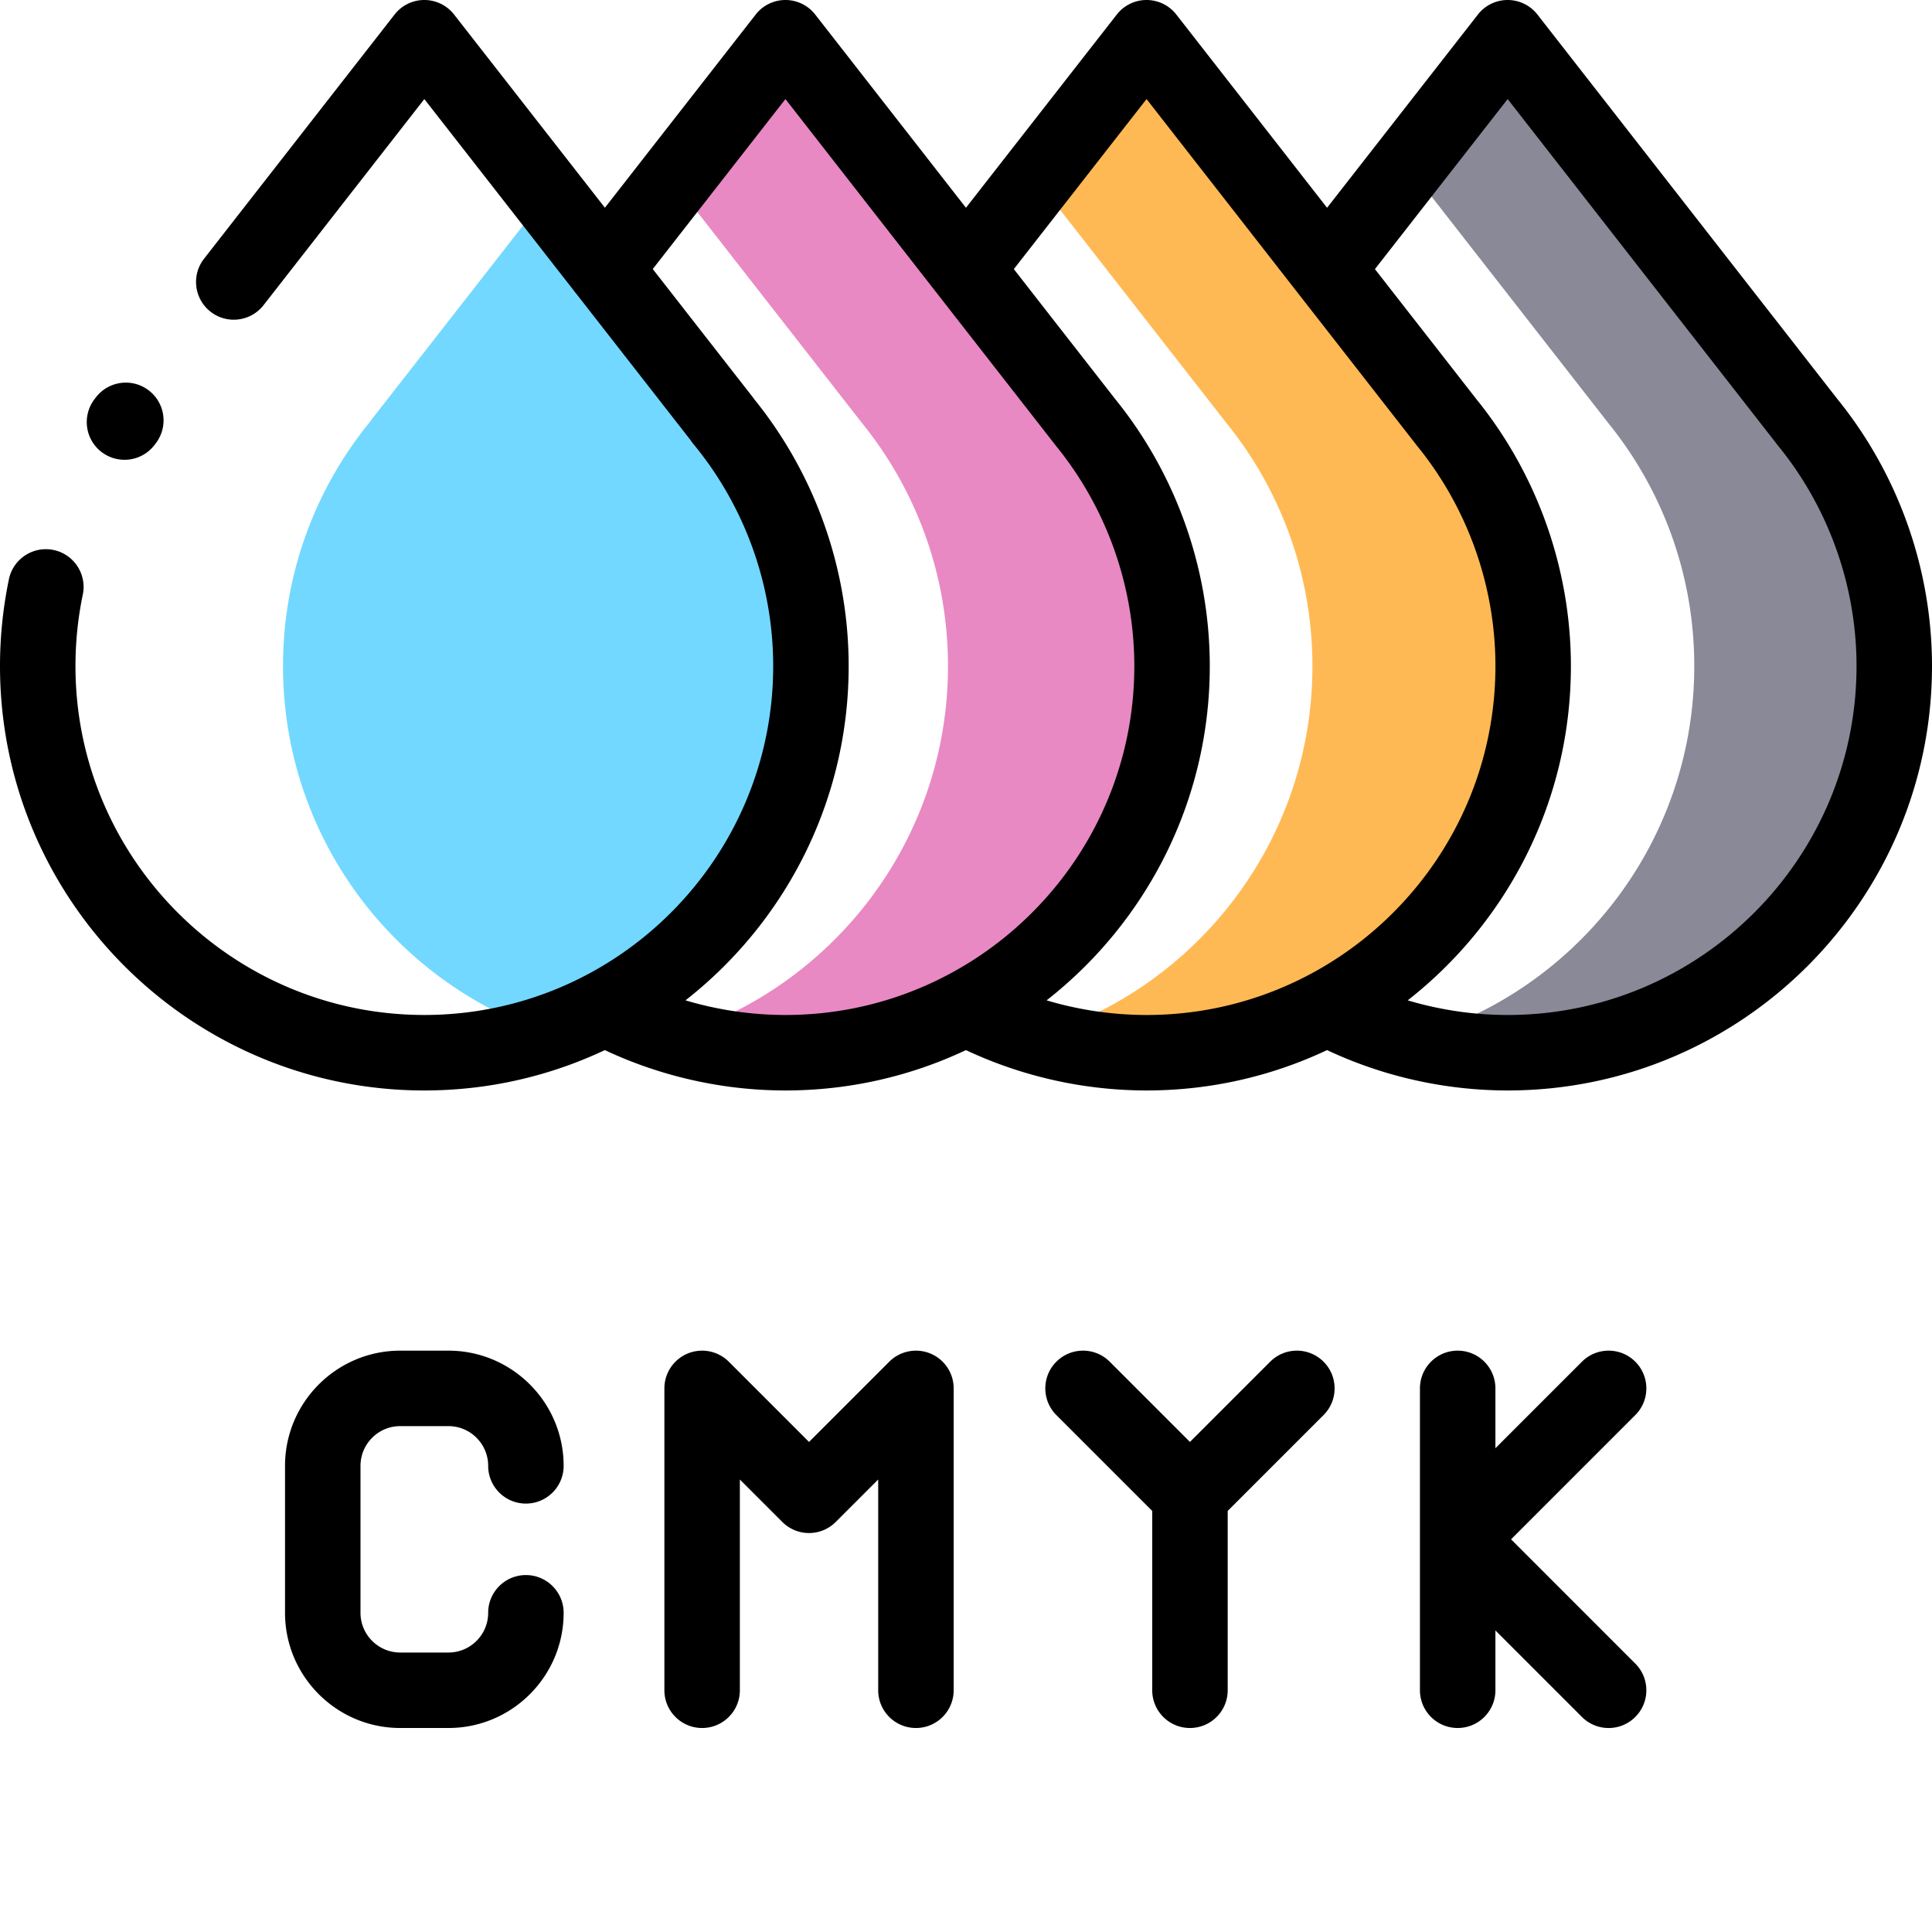
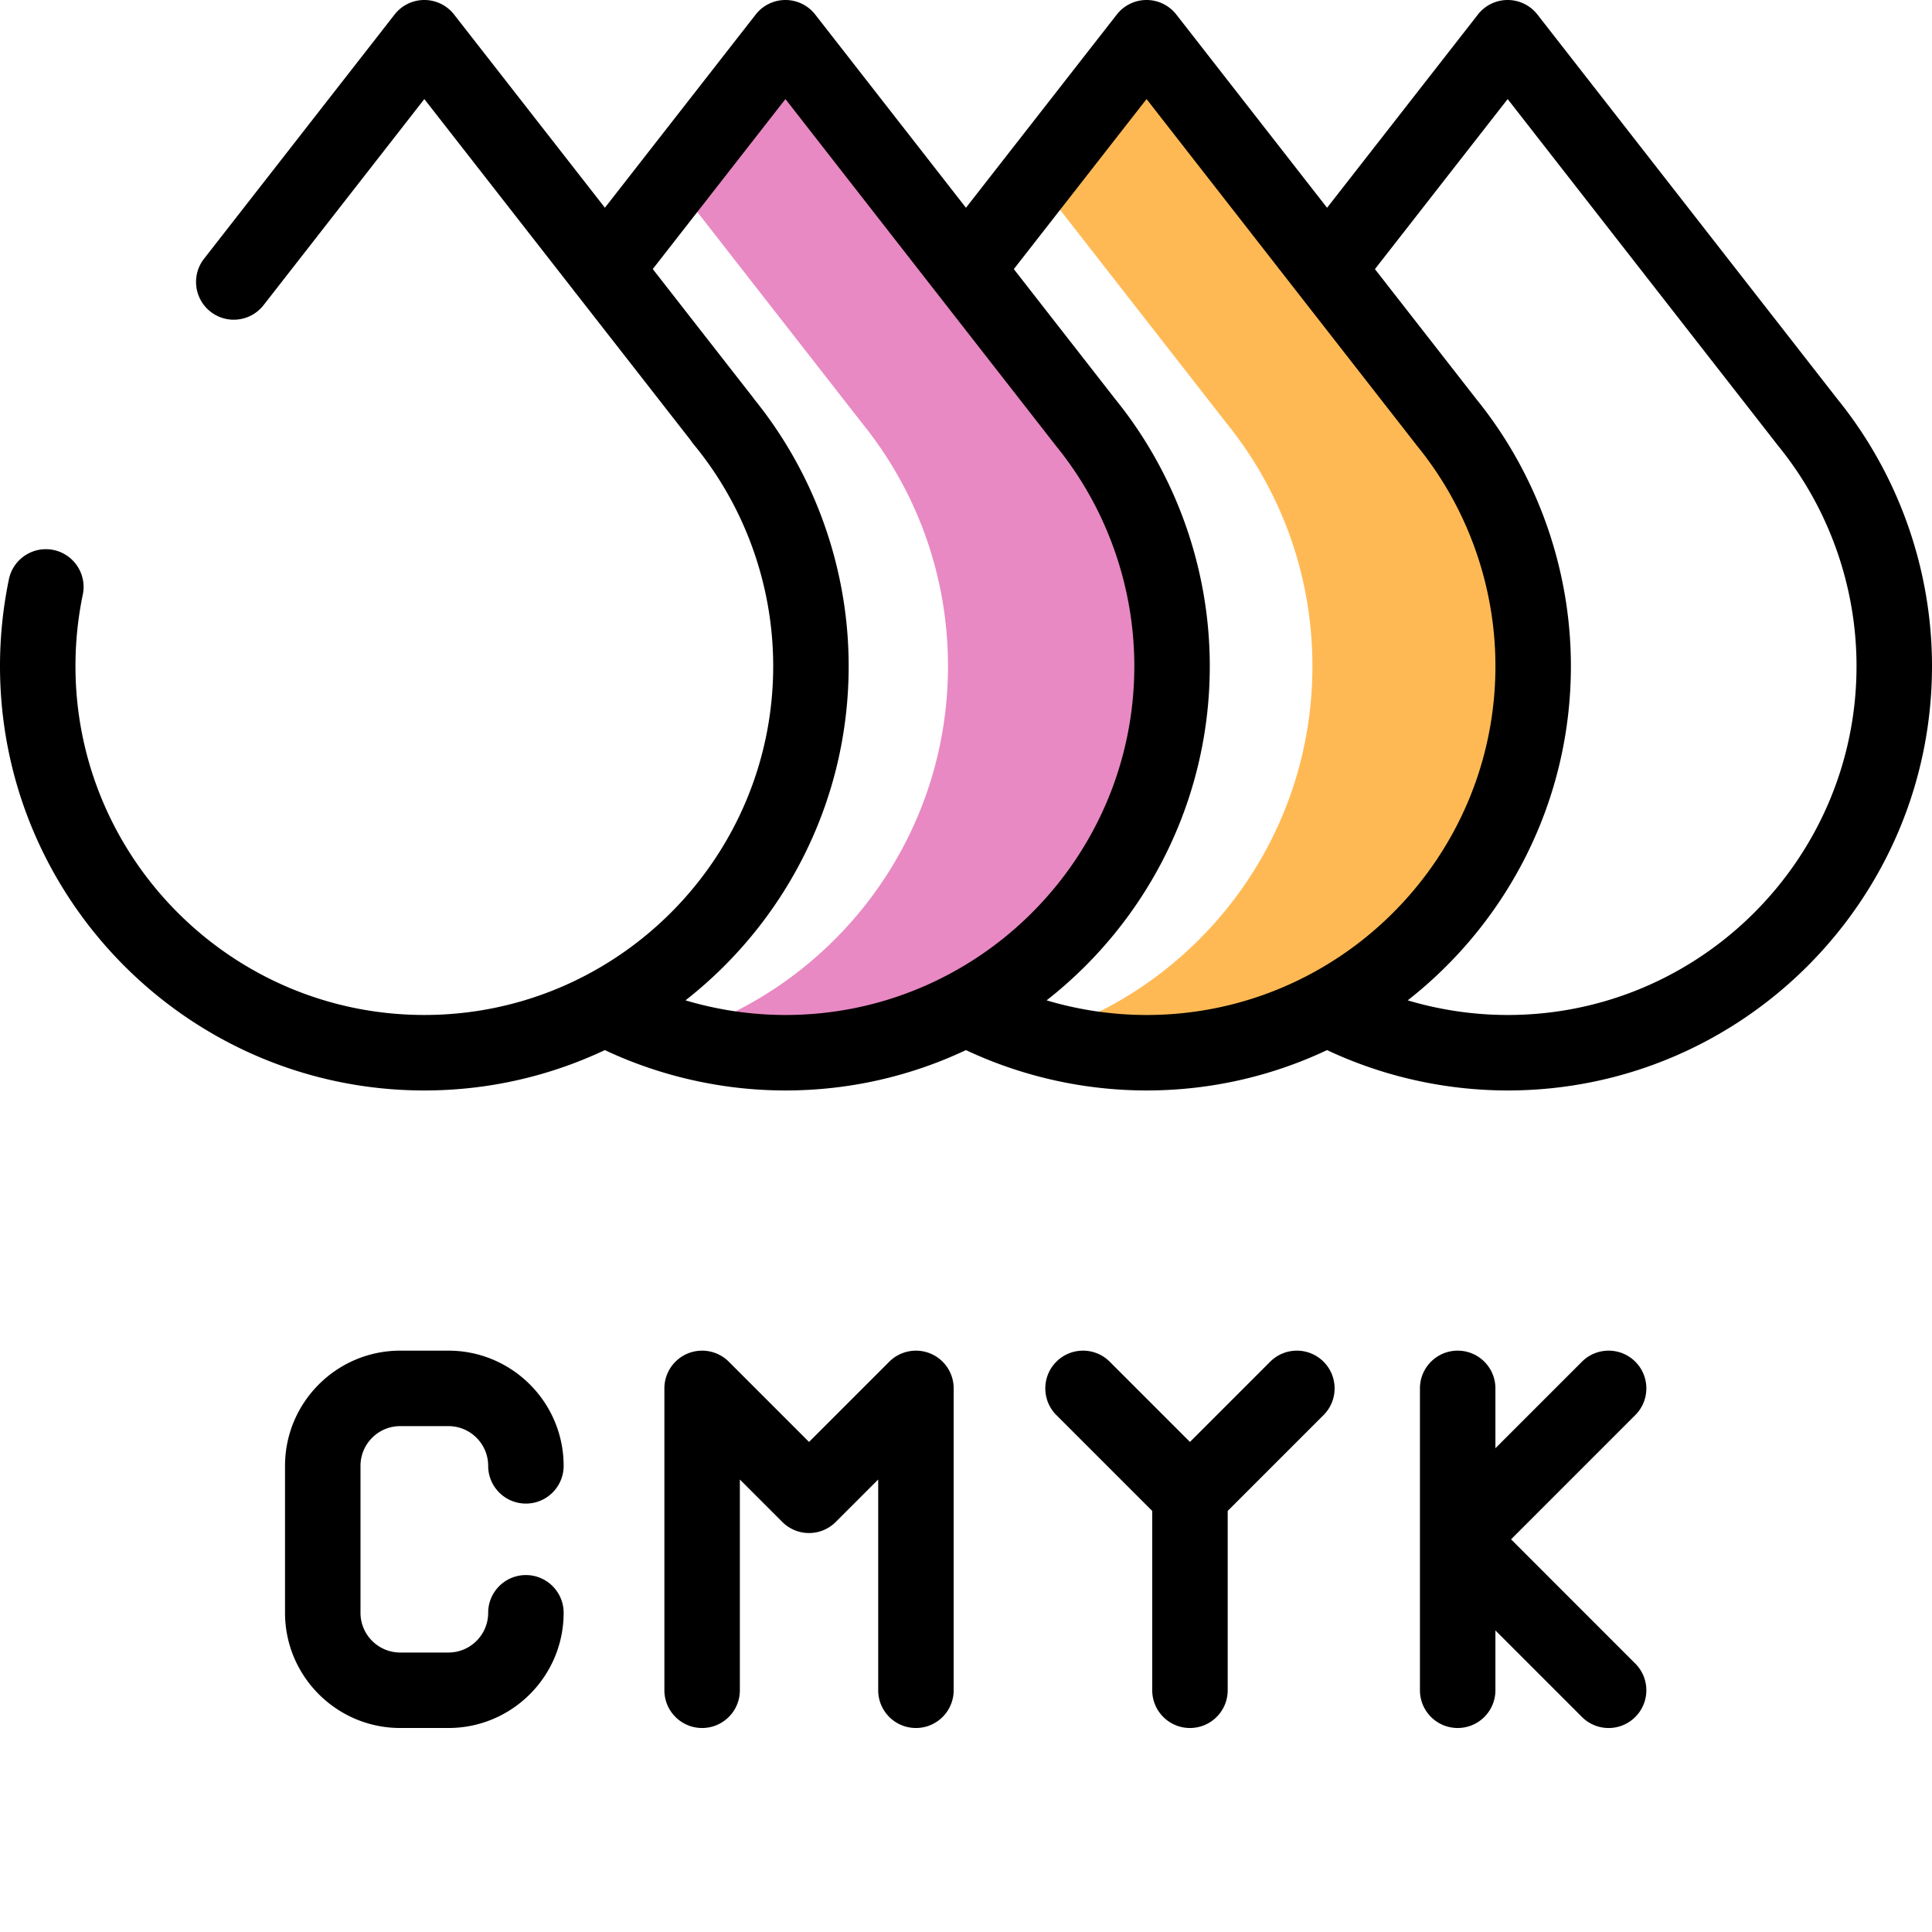
<svg xmlns="http://www.w3.org/2000/svg" width="512" height="512" x="0" y="0" viewBox="0 0 512.001 512" style="enable-background:new 0 0 512 512" xml:space="preserve" class="">
  <g>
-     <path fill="#72d8ff" d="m191.914 111.848-46.969-60.2-46.574 59.668h.059C83.793 129.031 75 151.754 75 176.527c0 45.223 29.3 83.602 69.953 97.188 40.652-13.586 69.953-51.961 69.953-97.188 0-24.527-8.62-47.039-23-64.68zm0 0" opacity="1" data-original="#72d8ff" class="" />
    <path fill="#e889c3" d="M287.605 111.848h.008L208.153 10l-29.7 38.047 49.781 63.8h-.007c14.375 17.641 23 40.153 23 64.68 0 46.254-30.653 85.34-72.75 98.075a102.248 102.248 0 0 0 29.675 4.382c56.582 0 102.453-45.87 102.453-102.457 0-24.527-8.625-47.039-23-64.68zm0 0" opacity="1" data-original="#e889c3" class="" />
    <path fill="#ffb954" d="M383.305 111.848h.004L303.848 10l-29.254 37.484 50.215 64.364h-.004c14.375 17.64 23 40.152 23 64.68 0 46.413-30.868 85.613-73.192 98.206a102.311 102.311 0 0 0 29.235 4.246c56.586 0 102.457-45.867 102.457-102.453 0-24.527-8.625-47.039-23-64.68zm0 0" opacity="1" data-original="#ffb954" class="" />
-     <path fill="#898998" d="M479 111.848h.008L399.547 10l-26.508 33.96 52.969 67.892H426c14.375 17.636 23 40.148 23 64.68 0 47.41-32.21 87.292-75.938 98.98a102.448 102.448 0 0 0 26.485 3.472c56.582 0 102.453-45.87 102.453-102.453 0-24.531-8.625-47.043-23-64.683zm0 0" opacity="1" data-original="#898998" />
    <path d="M486.984 105.82c-.03-.039-.062-.082-.093-.12L407.43 3.847C405.535 1.422 402.629 0 399.547 0s-5.988 1.418-7.883 3.848l-39.976 51.215-39.954-51.215A10.016 10.016 0 0 0 303.848 0a9.997 9.997 0 0 0-7.883 3.848l-39.977 51.21-39.953-51.21A10.008 10.008 0 0 0 208.152 0a9.99 9.99 0 0 0-7.882 3.848L160.305 55.05l-39.97-51.203a9.997 9.997 0 0 0-15.765 0l-50.5 64.726c-3.394 4.356-2.62 10.64 1.735 14.035 4.351 3.399 10.636 2.621 14.035-1.73l42.613-54.625 39.59 50.719c.219.316.457.62.715.914l30.273 38.789c.223.347.469.687.735 1.008 13.632 16.5 21.14 37.398 21.14 58.843 0 50.98-41.476 92.453-92.453 92.453C61.477 268.984 20 227.508 20 176.527c0-6.386.652-12.761 1.941-18.945 1.125-5.406-2.343-10.703-7.75-11.832-5.402-1.121-10.703 2.348-11.828 7.75A113.247 113.247 0 0 0 0 176.527c0 62.008 50.445 112.457 112.453 112.457 17.098 0 33.309-3.843 47.832-10.695 14.89 7 31.324 10.695 47.867 10.695 17.094 0 33.309-3.843 47.828-10.695a112.86 112.86 0 0 0 47.868 10.695c17.097 0 33.308-3.843 47.832-10.695a112.86 112.86 0 0 0 47.867 10.695c62.008 0 112.453-50.449 112.453-112.457 0-25.68-8.883-50.777-25.016-70.707zm-305.32 159.282c26.309-20.602 43.242-52.645 43.242-88.575 0-25.73-8.89-50.824-25.058-70.77a8.78 8.78 0 0 0-.43-.593l-26.43-33.863 35.16-45.047 71.372 91.484c.109.145.218.29.332.43 13.382 16.418 20.753 37.144 20.753 58.36 0 50.98-41.476 92.456-92.453 92.456a92.903 92.903 0 0 1-26.488-3.882zm95.7 0c26.304-20.602 43.241-52.645 43.241-88.575 0-25.687-8.886-50.789-25.027-70.726l-.082-.102-26.82-34.383 35.172-45.062 71.37 91.48c.106.149.22.293.333.434 13.383 16.418 20.754 37.144 20.754 58.36 0 50.98-41.477 92.456-92.457 92.456a92.897 92.897 0 0 1-26.485-3.882zm122.183 3.882a92.903 92.903 0 0 1-26.488-3.882c26.308-20.602 43.246-52.645 43.246-88.575 0-25.691-8.887-50.793-25.032-70.726l-.078-.102-26.824-34.383 35.176-45.062 71.355 91.465c.114.152.227.3.348.449 13.379 16.418 20.75 37.144 20.75 58.36 0 50.98-41.477 92.456-92.453 92.456zM106.063 377.938h12.78c5.805 0 10.528 4.722 10.528 10.527 0 5.523 4.477 10 10 10 5.524 0 10-4.477 10-10 0-16.832-13.695-30.528-30.527-30.528h-12.781c-16.833 0-30.528 13.696-30.528 30.528v38.945c0 16.836 13.695 30.527 30.528 30.527h12.78c16.833 0 30.528-13.69 30.528-30.527 0-5.523-4.476-10-10-10-5.523 0-10 4.477-10 10 0 5.805-4.723 10.528-10.527 10.528h-12.781c-5.805 0-10.528-4.723-10.528-10.528v-38.945c0-5.805 4.723-10.527 10.528-10.527zM246.563 358.7a10.003 10.003 0 0 0-10.899 2.167l-21.262 21.262-21.261-21.262a10.003 10.003 0 0 0-10.899-2.168 10.002 10.002 0 0 0-6.172 9.239v80c0 5.523 4.477 10 10 10 5.524 0 10-4.477 10-10v-55.856l11.262 11.262a10 10 0 0 0 14.14 0l11.262-11.262v55.856c0 5.523 4.48 10 10 10 5.524 0 10-4.477 10-10v-80a9.996 9.996 0 0 0-6.172-9.239zM336.613 360.867l-21.261 21.262-21.262-21.262c-3.906-3.906-10.235-3.906-14.145 0-3.902 3.906-3.902 10.238 0 14.14l25.407 25.407v47.524c0 5.523 4.476 10 10 10 5.52 0 10-4.477 10-10v-47.524l25.406-25.406c3.902-3.903 3.902-10.235 0-14.14-3.903-3.907-10.235-3.907-14.145 0zM433.375 360.867c-3.906-3.906-10.238-3.906-14.145 0l-22.93 22.93v-15.86c0-5.523-4.476-10-10-10-5.519 0-10 4.477-10 10v80c0 5.524 4.481 10 10 10 5.524 0 10-4.476 10-10v-15.855l22.93 22.93a9.968 9.968 0 0 0 7.07 2.93 9.961 9.961 0 0 0 7.071-2.93c3.906-3.907 3.906-10.239 0-14.145l-32.926-32.93 32.926-32.93c3.906-3.902 3.906-10.234.004-14.14zm0 0" fill="#000000" opacity="1" data-original="#000000" class="" />
-     <path d="M32.992 121.848H33a9.966 9.966 0 0 0 8.063-4.086l.167-.215c3.395-4.356 2.614-10.64-1.742-14.035s-10.64-2.614-14.035 1.742l-.348.45a10.01 10.01 0 0 0-1.097 10.538 10.004 10.004 0 0 0 8.984 5.606zm0 0" fill="#000000" opacity="1" data-original="#000000" class="" />
  </g>
</svg>